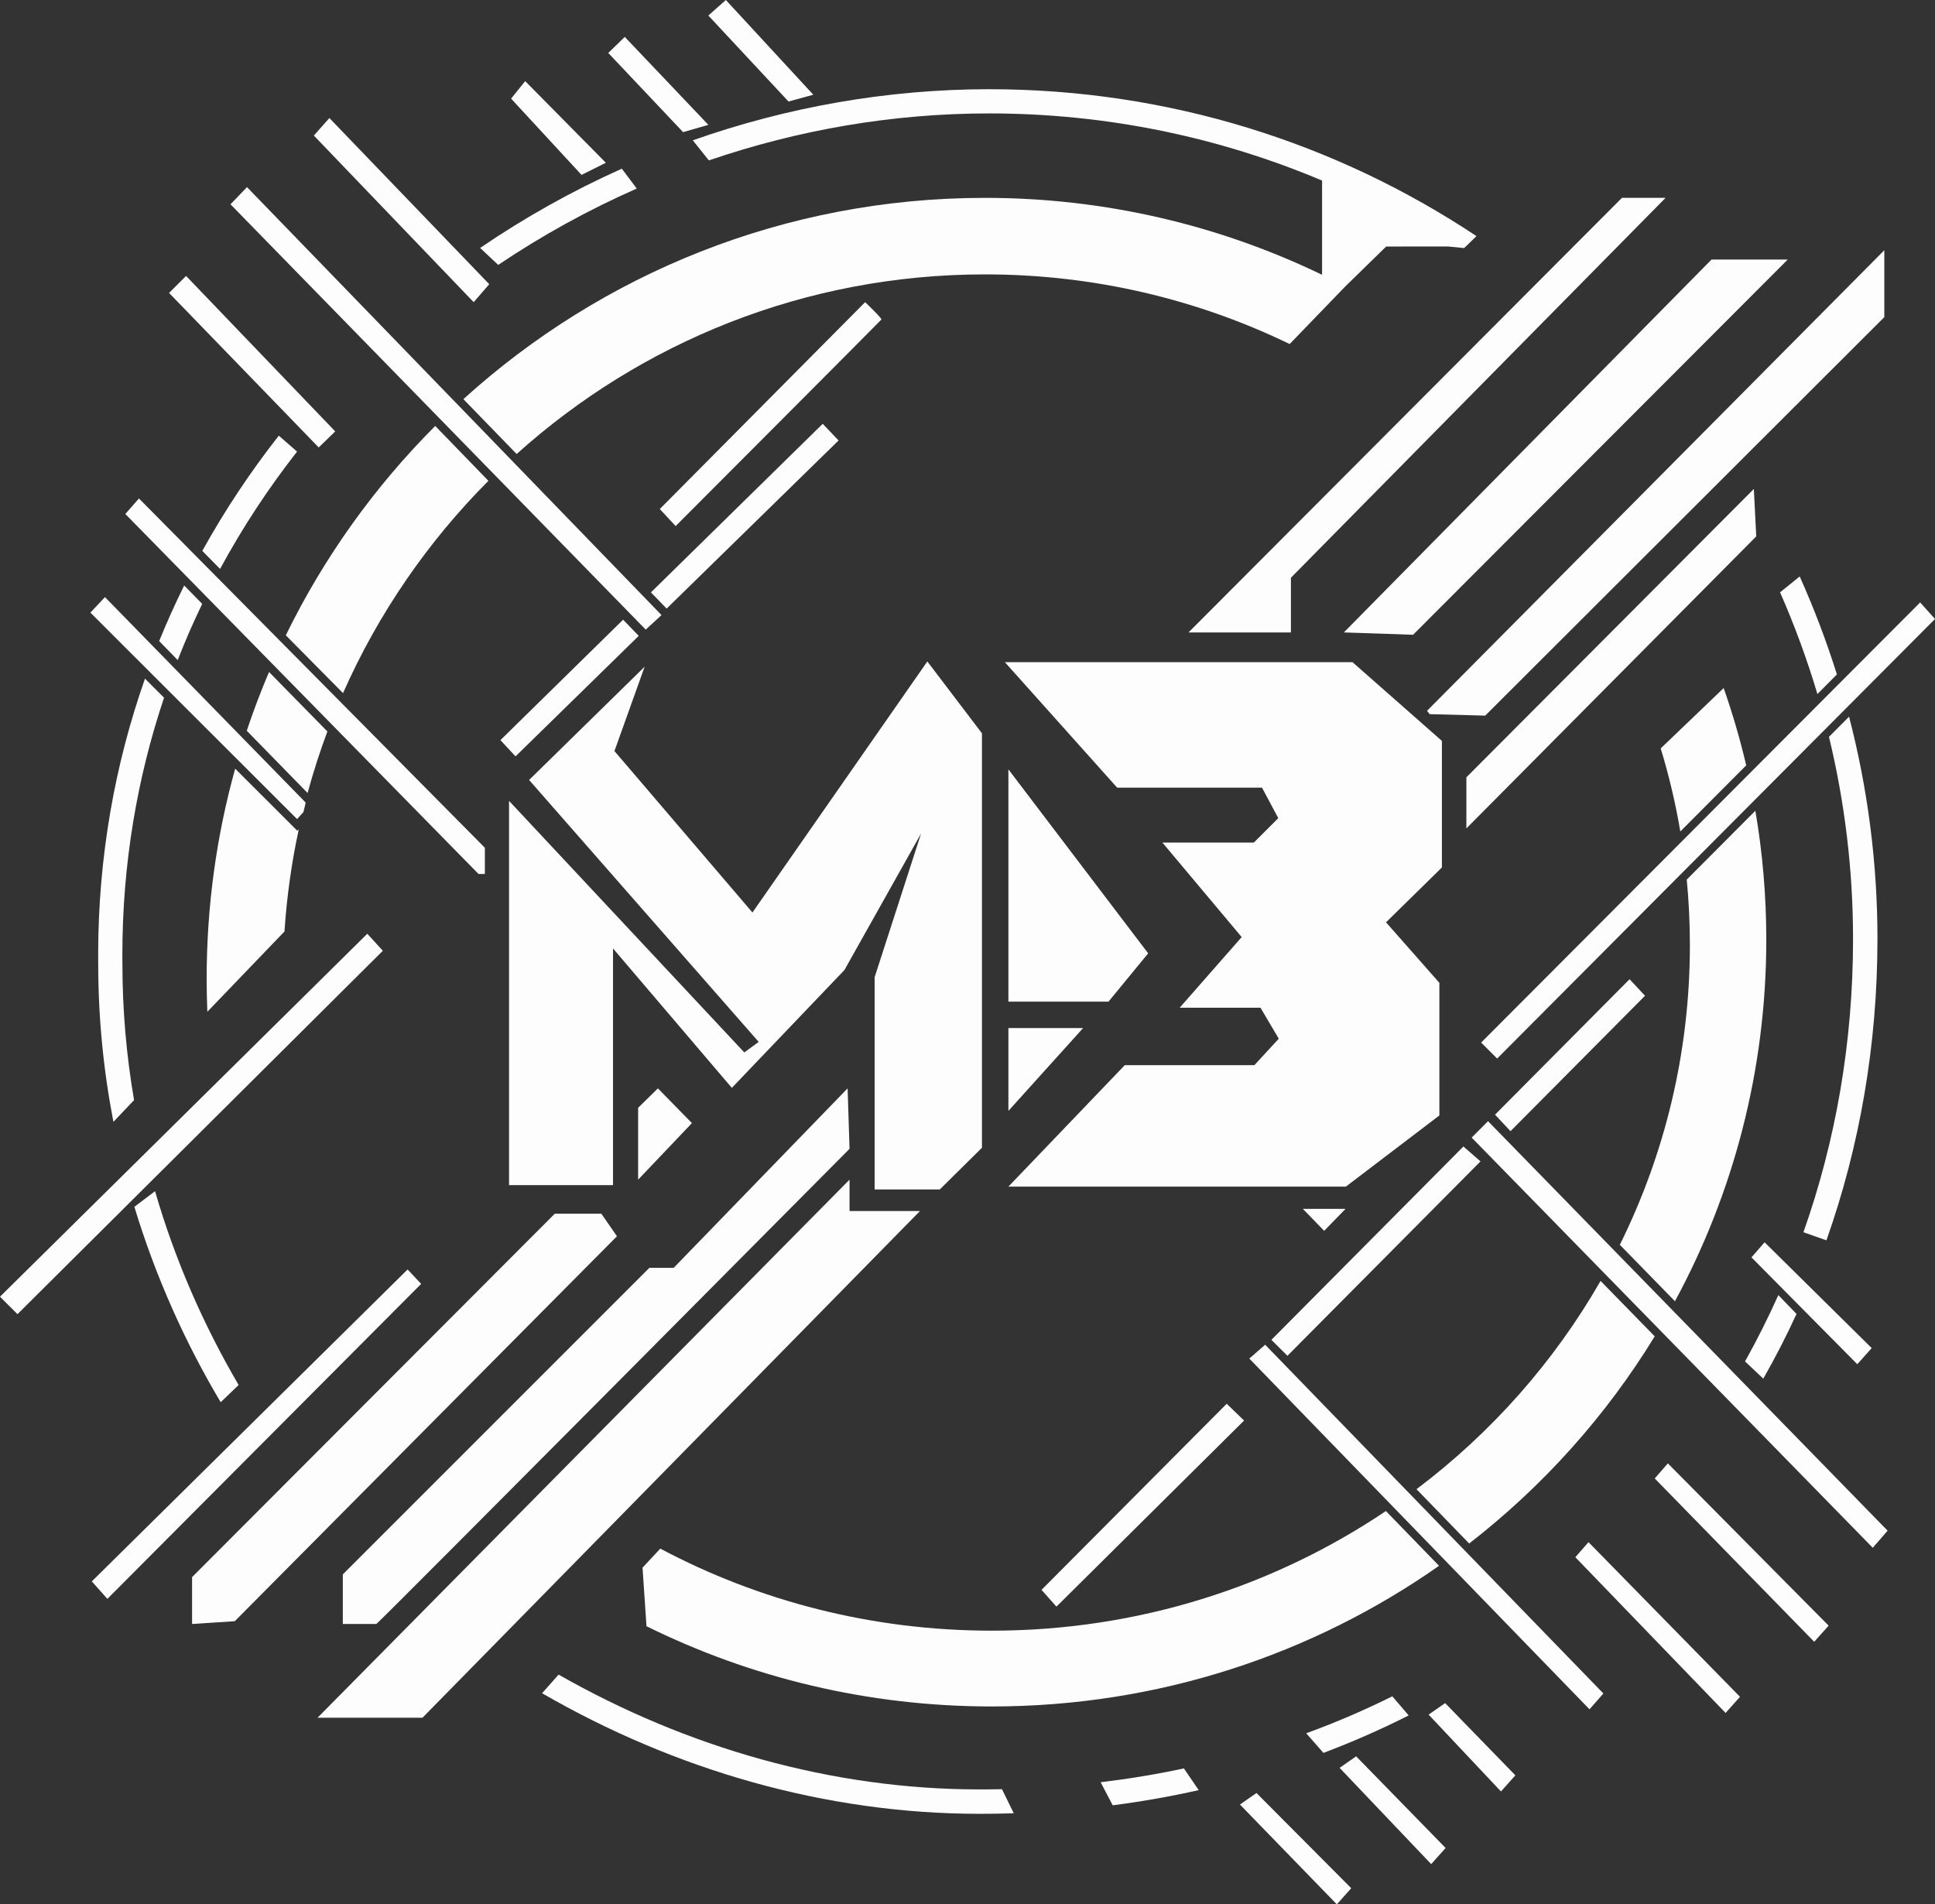
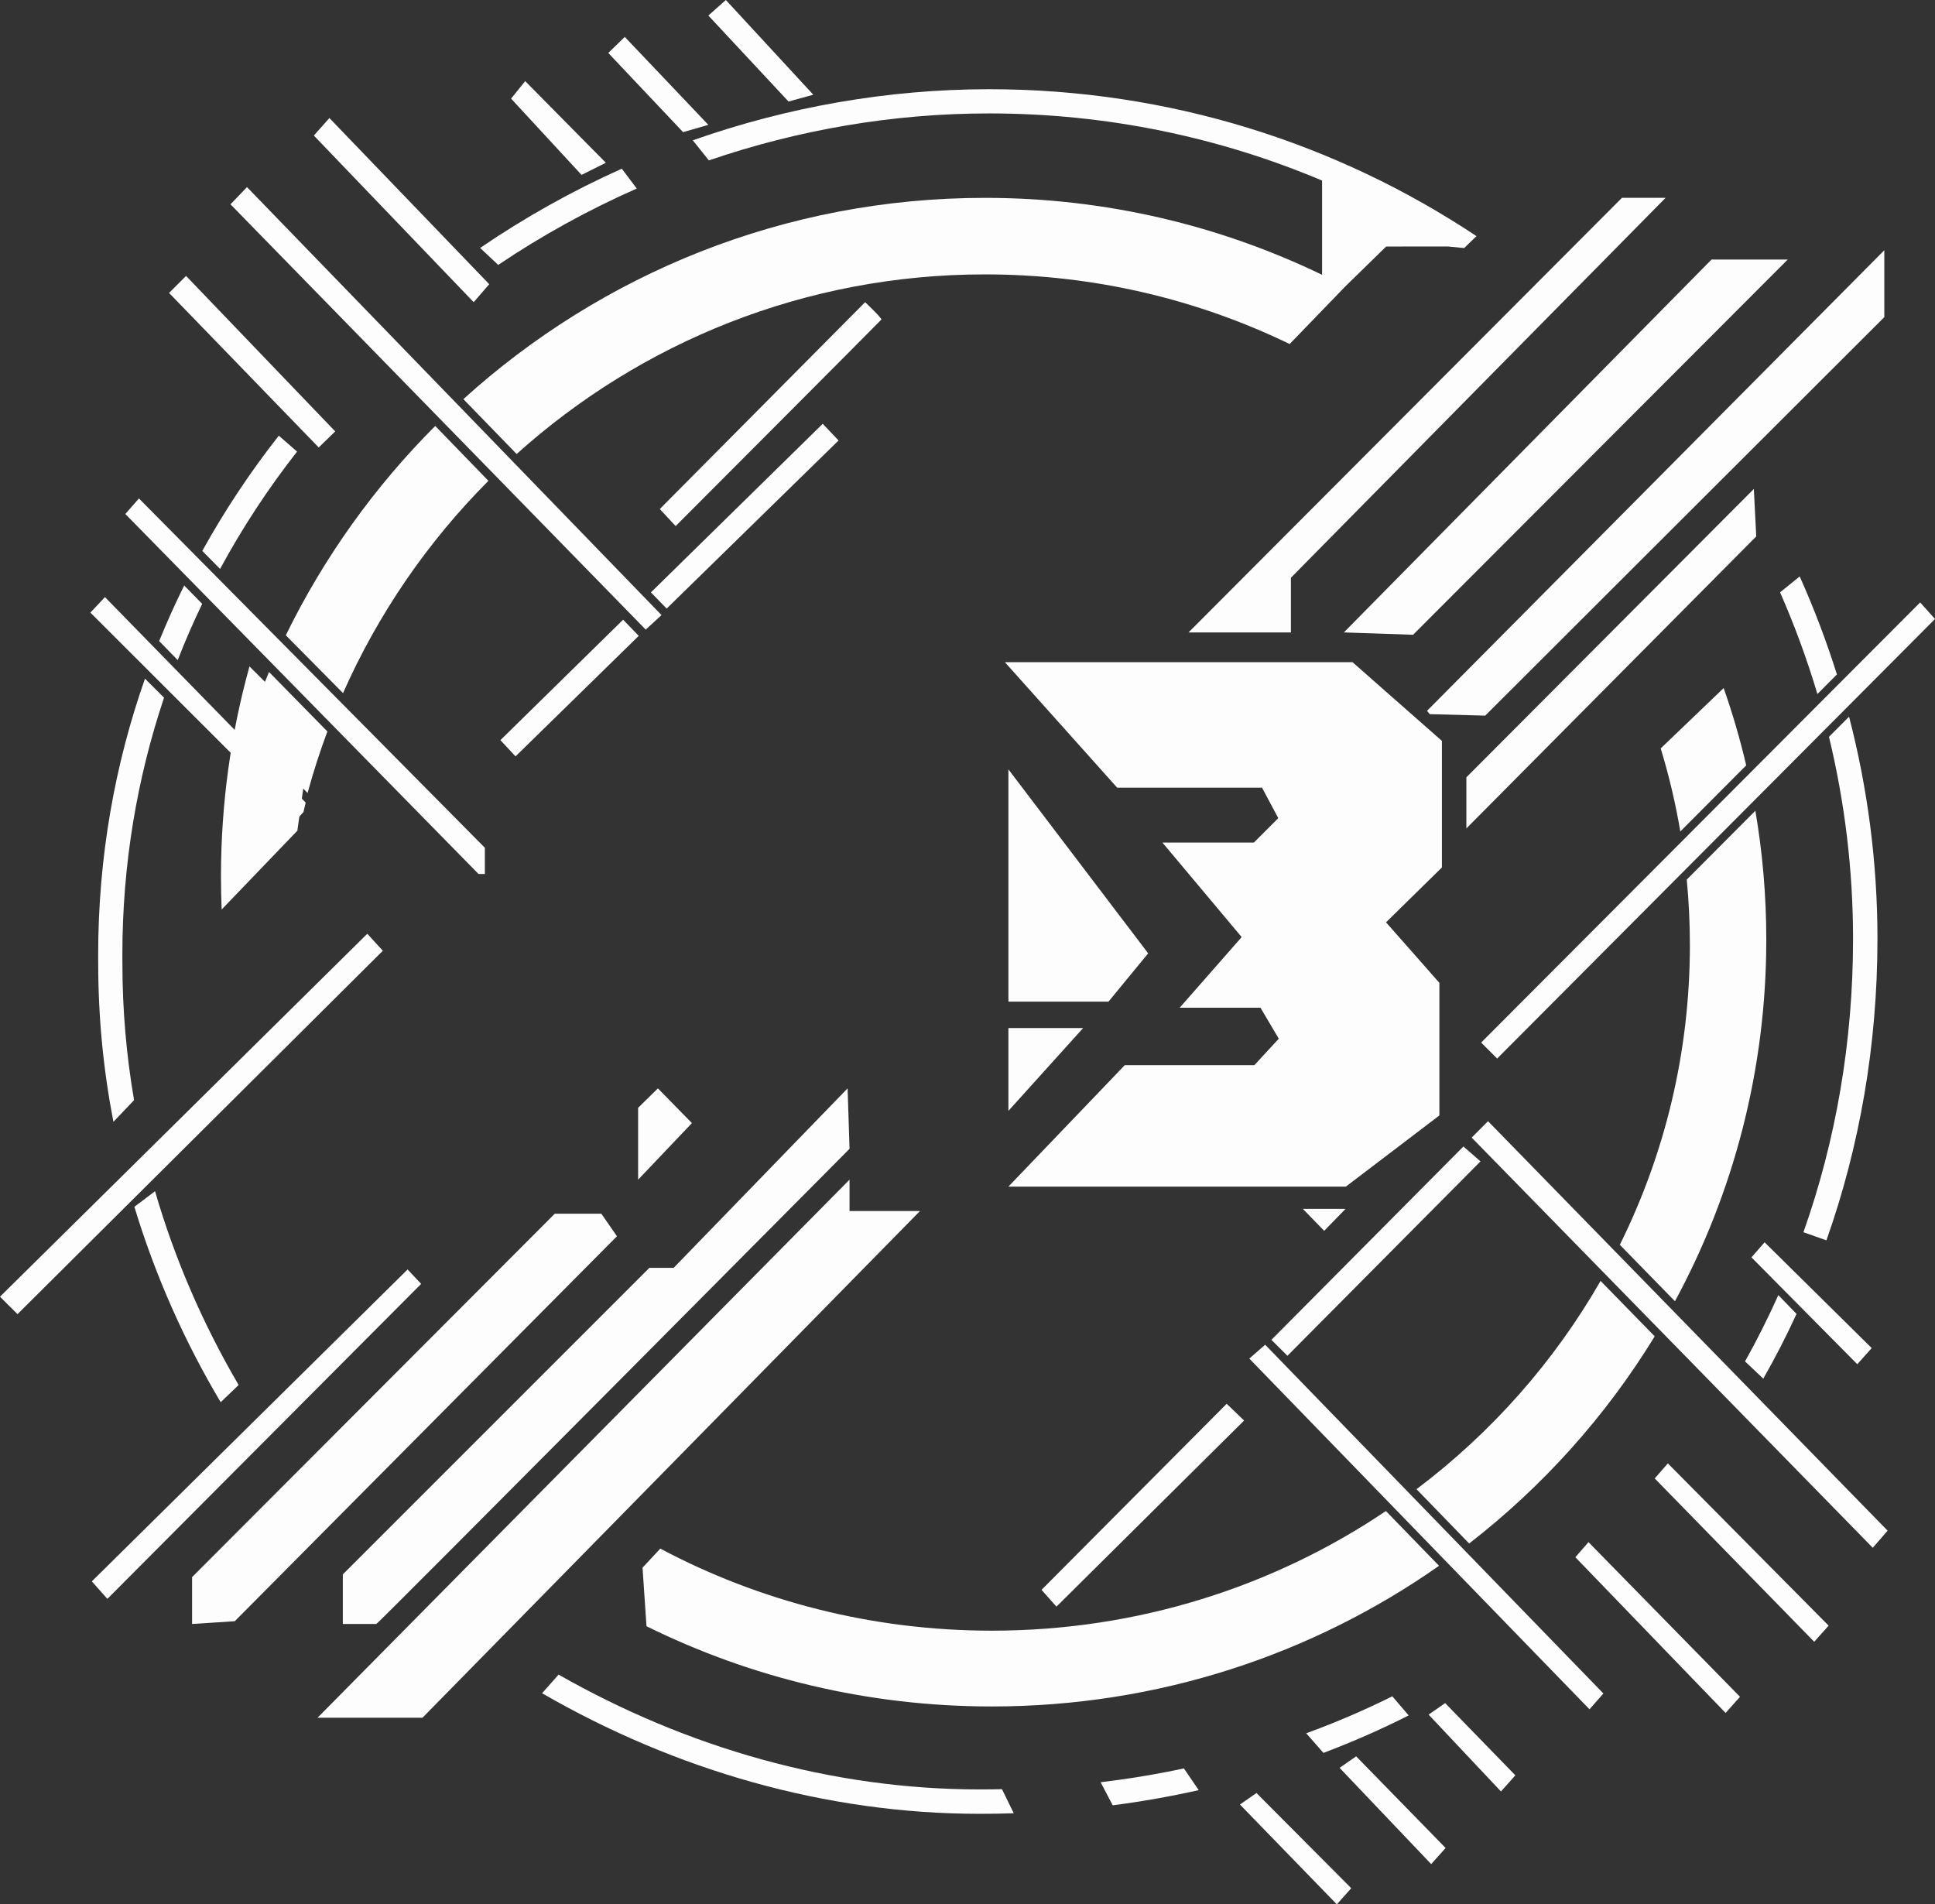
<svg xmlns="http://www.w3.org/2000/svg" id="Layer_1" version="1.1" viewBox="0 0 1274.28 1254.12">
  <rect x="0" y="0" width="1274.28" height="1254.12" fill="#333333" stroke="none" />
  <g>
-     <polygon points="495.52 600.94 404.64 494.61 424.52 439.07 348.44 513.65 499.62 686.14 490.15 693.08 335.23 527.42 335.23 780.48 403.7 780.48 403.7 624.61 481.95 716.43 556.1 638.81 606.58 548.88 575.98 643.54 575.98 783.32 618.89 783.32 646.66 755.87 646.66 482.93 610.69 435.6 495.52 600.94" style="fill: #fdfdfd;" />
    <polygon points="756.12 627.83 664.08 506.67 664.08 659.62 730.01 659.62 756.12 627.83" style="fill: #fdfdfd;" />
    <polygon points="664.08 731.58 713.28 677.03 664.08 677.03 664.08 731.58" style="fill: #fdfdfd;" />
    <polygon points="661.74 436.06 735.7 518.72 831.09 518.72 841.8 538.8 825.73 554.87 765.49 554.87 817.7 617.12 776.87 663.64 830.08 663.64 842.13 684.05 826.07 701.46 740.72 701.46 664.08 781.45 886.31 781.45 947.89 734.59 947.89 647.24 912.75 607.41 949.56 571.27 949.56 487.93 890.66 436.06 661.74 436.06" style="fill: #fdfdfd;" />
    <polygon points="433.26 716.76 420.23 729.56 420.23 776.88 455.66 739.62 433.26 716.76" style="fill: #fdfdfd;" />
    <polygon points="396 799.28 365.37 799.28 126.49 1038.62 126.49 1069.48 154.61 1067.65 406.29 814.14 396 799.28" style="fill: #fdfdfd;" />
    <path d="M225.76,1069.48s21.12-.02,22.08,0,311.62-312.92,311.62-312.92l-1.28-39.8-114.54,118.19h-16l-201.88,201.88v32.66-.01Z" style="fill: #fdfdfd;" />
    <polygon points="559.45 776.88 209.12 1131.21 278.23 1131.21 605.85 797.52 559.45 797.52 559.45 776.88" style="fill: #fdfdfd;" />
    <polygon points="850.12 380.48 1096.85 130.3 1068.12 130.3 782.69 416.49 850.12 416.49 850.12 380.48" style="fill: #fdfdfd;" />
    <polygon points="930.58 418.03 1177.3 170.92 1127.12 170.92 884.99 416.49 930.58 418.03" style="fill: #fdfdfd;" />
    <polygon points="939.77 468.11 941.51 470.31 978.08 471.28 1240.9 208.84 1240.9 164.79 939.77 468.11" style="fill: #fdfdfd;" />
    <polygon points="965.67 511.91 965.67 545.56 1156.56 353.25 1154.98 322.01 965.67 511.91" style="fill: #fdfdfd;" />
  </g>
  <polygon points="872.03 810.57 886.11 796.09 857.96 796.09 872.03 810.57" style="fill: #fdfdfd;" />
  <path d="M1054.04,843.55c-30.62,53.41-71.97,100.07-121.21,137.17l34.68,35.77c48.57-37.68,90.08-83.92,122.19-136.43l-35.67-36.52.01.01ZM912.7,995.09c-73.86,49.72-163.25,78.8-259.57,78.8-79.01,0-153.37-19.57-218.3-54.04l-11.69,12.54,2.6,38.56c68.46,33.83,145.69,52.85,227.41,52.85,109.71,0,211.34-34.29,294.52-92.63l-34.98-36.06.01-.02ZM1155.99,533.92l-45.2,45.36v.03c1.38,14.18,2.07,28.58,2.07,43.1,0,70.78-16.57,137.73-46.13,197.35l36.3,37.18c38.38-70.93,60.15-152.01,60.15-238.14,0-28.95-2.47-57.28-7.2-84.88h.01ZM1149.96,504.04c-4.06-17.32-9.03-34.29-14.85-50.88h-.03l-41.43,39.7c5.42,17.82,9.75,36.06,12.91,54.71l43.39-43.53h.01Z" style="fill: #fdfdfd;" />
  <g>
    <path d="M659.85,1178.28l7.75,15.85c-7.41.27-14.9.37-22.44.37-101.74,0-200.91-29-288.17-79.41l10.86-12.27c84.32,48.04,179.77,75.64,277.31,75.61,4.91,0,9.8-.05,14.69-.16v.01Z" style="fill: #fdfdfd;" />
    <path d="M779.65,1164.6c2.81,4.14,6.51,9.56,9.75,14.31-18.46,4.14-37.34,7.49-56.62,9.99l-7.97-15.19c18.7-2.26,36.97-5.28,54.84-9.11v-0Z" style="fill: #fdfdfd;" />
    <path d="M916.9,1117.12l10.76,12.59c-18.06,9.14-36.78,17.37-56.12,24.67l-11.34-12.91c19.57-7.14,38.48-15.3,56.7-24.35Z" style="fill: #fdfdfd;" />
    <path d="M1171.1,852.9l11.98,12.38v.03c-6.67,14.55-13.97,28.76-21.88,42.6l-12.03-11.34c7.94-14.18,15.24-28.74,21.94-43.66l-.01-.01Z" style="fill: #fdfdfd;" />
    <path d="M1196.84,457.06c-6.83-22.92-15.06-45.28-24.59-66.98l12.93-10.46c9.37,20.93,17.58,42.47,24.51,64.53l-12.85,12.91h-0Z" style="fill: #fdfdfd;" />
    <path d="M1236.38,618.37c0,69.58-11.66,136.48-33.6,198.46l-15.14-5.34c21.33-60.29,32.67-125.32,32.67-193.13,0-45.68-5.5-90.27-15.85-133.11l13.23-13.28c12.19,46.95,18.7,96,18.7,146.38l-.01.02Z" style="fill: #fdfdfd;" />
  </g>
  <g>
    <path d="M88.49,794.74c6.98,23.05,15.38,45.55,25.1,67.38,9.37,21.09,20,41.56,31.74,61.32l11.82-11.34c-23.37-39.92-42.04-82.73-55.05-127.63l-13.6,10.28-.01-.01Z" style="fill: #fdfdfd;" />
    <path d="M108.04,459.45c-17.77,52.93-27.46,109.74-27.46,169.33,0,1.89.03,3.77.03,5.66v.08c0,30.57,2.63,60.6,7.68,89.98l-13.6,14.29c-6.56-33.86-10.01-68.68-10.01-104.18v-.08c0-1.91-.03-3.82-.03-5.74,0-64.16,10.92-125.22,30.83-181.86l12.56,12.54 0-.02Z" style="fill: #fdfdfd;" />
    <path d="M133.16,397.68c-5.84,12.08-11.23,24.43-16.12,37.02l-12.22-12.51c5.05-12.43,10.54-24.65,16.47-36.62l11.87,12.11Z" style="fill: #fdfdfd;" />
    <path d="M195.63,297.4c-18.96,24.22-35.96,50.03-50.7,77.28l-11.71-11.87c14.77-26.69,31.66-52.05,50.38-75.9l12.03,10.49Z" style="fill: #fdfdfd;" />
    <path d="M328.09,174.46l-11.9-11.18c29.45-20.08,60.68-37.58,93.3-52.19l9.85,13.07c-31.87,14.05-62.44,30.91-91.25,50.3h0Z" style="fill: #fdfdfd;" />
-     <path d="M195.81,547.12l.96-1.04c-4.73,21.91-7.91,44.4-9.43,67.35l-50.8,52.88c-.29-7.2-.45-14.42-.45-21.7,0-47.94,6.53-94.36,18.78-138.39l37.02,36.97,3.93,3.93-.01 0Z" style="fill: #fdfdfd;" />
+     <path d="M195.81,547.12l.96-1.04l-50.8,52.88c-.29-7.2-.45-14.42-.45-21.7,0-47.94,6.53-94.36,18.78-138.39l37.02,36.97,3.93,3.93-.01 0Z" style="fill: #fdfdfd;" />
    <path d="M215.6,481.71c-4.94,13.23-9.3,26.74-13.04,40.53l-40.05-41c4.36-13.15,9.27-26.05,14.66-38.69l38.43,39.17v-.01Z" style="fill: #fdfdfd;" />
    <path d="M286.61,280.51l35.03,36.14c-39.89,40.05-72.53,87.35-95.74,139.8l-37.68-38.08c25.1-51.34,58.48-97.89,98.4-137.86h-.01Z" style="fill: #fdfdfd;" />
    <path d="M972.32,155.5l-8.1,7.86-10.68-1.04-40.69.03-26.93,26.29-36.62,37.92c-60.71-29.4-128.78-45.86-200.69-45.86-118.5,0-226.59,44.75-308.38,118.29l-35.08-36.14c90.91-82.38,211.34-132.55,343.47-132.55,79.54,0,154.83,18.22,222.02,50.67v-62.06c-67.43-28.47-141.52-44.22-219.31-44.22-63.39,0-125.72,10.81-184.52,30.94l-10.57-13.23c62.01-21.86,127.93-33.62,195.09-33.65,118.66,0,229.03,35.61,321,96.75h-.01Z" style="fill: #fdfdfd;" />
  </g>
  <polygon points="478 0 535.59 62.38 519.27 66.86 466.48 10.23 478 0" style="fill: #fdfdfd;" />
  <polygon points="411.45 24.31 466.48 82.22 449.84 87.02 400.57 34.87 411.45 24.31" style="fill: #fdfdfd;" />
  <polygon points="345.86 53.43 398.97 107.18 382.97 115.18 336.58 64.94 345.86 53.43" style="fill: #fdfdfd;" />
  <polygon points="216.92 77.74 322.18 187.16 311.94 199 206.68 89.26 216.92 77.74" style="fill: #fdfdfd;" />
  <polygon points="122.54 181.72 220.76 284.11 209.88 294.67 111.34 192.92 122.54 181.72" style="fill: #fdfdfd;" />
  <polygon points="241.88 614.93 252.11 626.13 11.52 865.45 0 853.95 241.88 614.93" style="fill: #fdfdfd;" />
  <polygon points="268.43 836.01 277.35 845.51 70.71 1052.94 60.47 1041.42 268.43 836.01" style="fill: #fdfdfd;" />
  <path d="M569.72,199s11.23,10.65,10.7,11.44-135.48,136.01-135.48,136.01l-10.44-11.23,135.22-136.22Z" style="fill: #fdfdfd;" />
  <g>
    <polygon points="82.54 338.5 315.14 575.58 319.3 575.58 319.3 558.3 91.5 328.26 82.54 338.5" style="fill: #fdfdfd;" />
    <path d="M201.31,528.55c-.4,1.7-.96,4.09-1.46,6.21l-4.22,4.65L59.52,403.44l9.59-10.22,132.2,135.34v-.01Z" style="fill: #fdfdfd;" />
    <polygon points="419.32 417.38 420.65 418.74 339.49 498.12 329.55 487.42 410.34 408.11 419.32 417.38" style="fill: #fdfdfd;" />
    <polygon points="552.24 290.07 439.02 400.78 438.94 400.71 428.67 390.11 541.8 279.1 552.24 290.07" style="fill: #fdfdfd;" />
  </g>
  <polygon points="975.4 686.59 985.93 697.12 1274.28 407.64 1264.5 396.74 975.4 686.59" style="fill: #fdfdfd;" />
  <polygon points="963.72 755.03 974.98 764.83 847.82 892.87 837.28 882.35 963.72 755.03" style="fill: #fdfdfd;" />
-   <path d="M1083.31,655.76l-88.57,89.18c-3.37-3.64-7.62-8.15-10.2-10.86l88.6-89.21,10.17,10.89-0-0Z" style="fill: #fdfdfd;" />
  <polygon points="1243.07 1008.03 1233.3 1019.3 969.16 749.17 979.93 738.37 1243.07 1008.03" style="fill: #fdfdfd;" />
  <polygon points="833.17 885.58 1055.9 1115.26 1046.75 1125.67 822.72 894.7 833.17 885.58" style="fill: #fdfdfd;" />
  <polygon points="807.83 924.46 819.29 935.51 695.71 1058.06 685.89 1047.01 807.83 924.46" style="fill: #fdfdfd;" />
  <polygon points="162.66 123.23 151.78 134.54 425.24 414.64 435.63 405.06 162.66 123.23" style="fill: #fdfdfd;" />
  <polygon points="1162.07 818.12 1153.41 828.04 1223.1 898.42 1232.59 887.79 1162.07 818.12" style="fill: #fdfdfd;" />
  <polygon points="1098.36 963.72 1089.71 973.64 1194.74 1081.21 1204.23 1070.58 1098.36 963.72" style="fill: #fdfdfd;" />
  <polygon points="1046.09 1015.59 1037.43 1025.51 1136.38 1128.07 1145.87 1117.44 1046.09 1015.59" style="fill: #fdfdfd;" />
  <polygon points="951.69 1121.59 940.8 1129.17 988.45 1179.78 997.93 1169.16 951.69 1121.59" style="fill: #fdfdfd;" />
  <polygon points="893.08 1156.64 882.18 1164.23 942.5 1227.62 951.99 1217 893.08 1156.64" style="fill: #fdfdfd;" />
  <polygon points="827.44 1180.8 816.55 1188.38 880.36 1254.12 889.85 1243.49 827.44 1180.8" style="fill: #fdfdfd;" />
</svg>